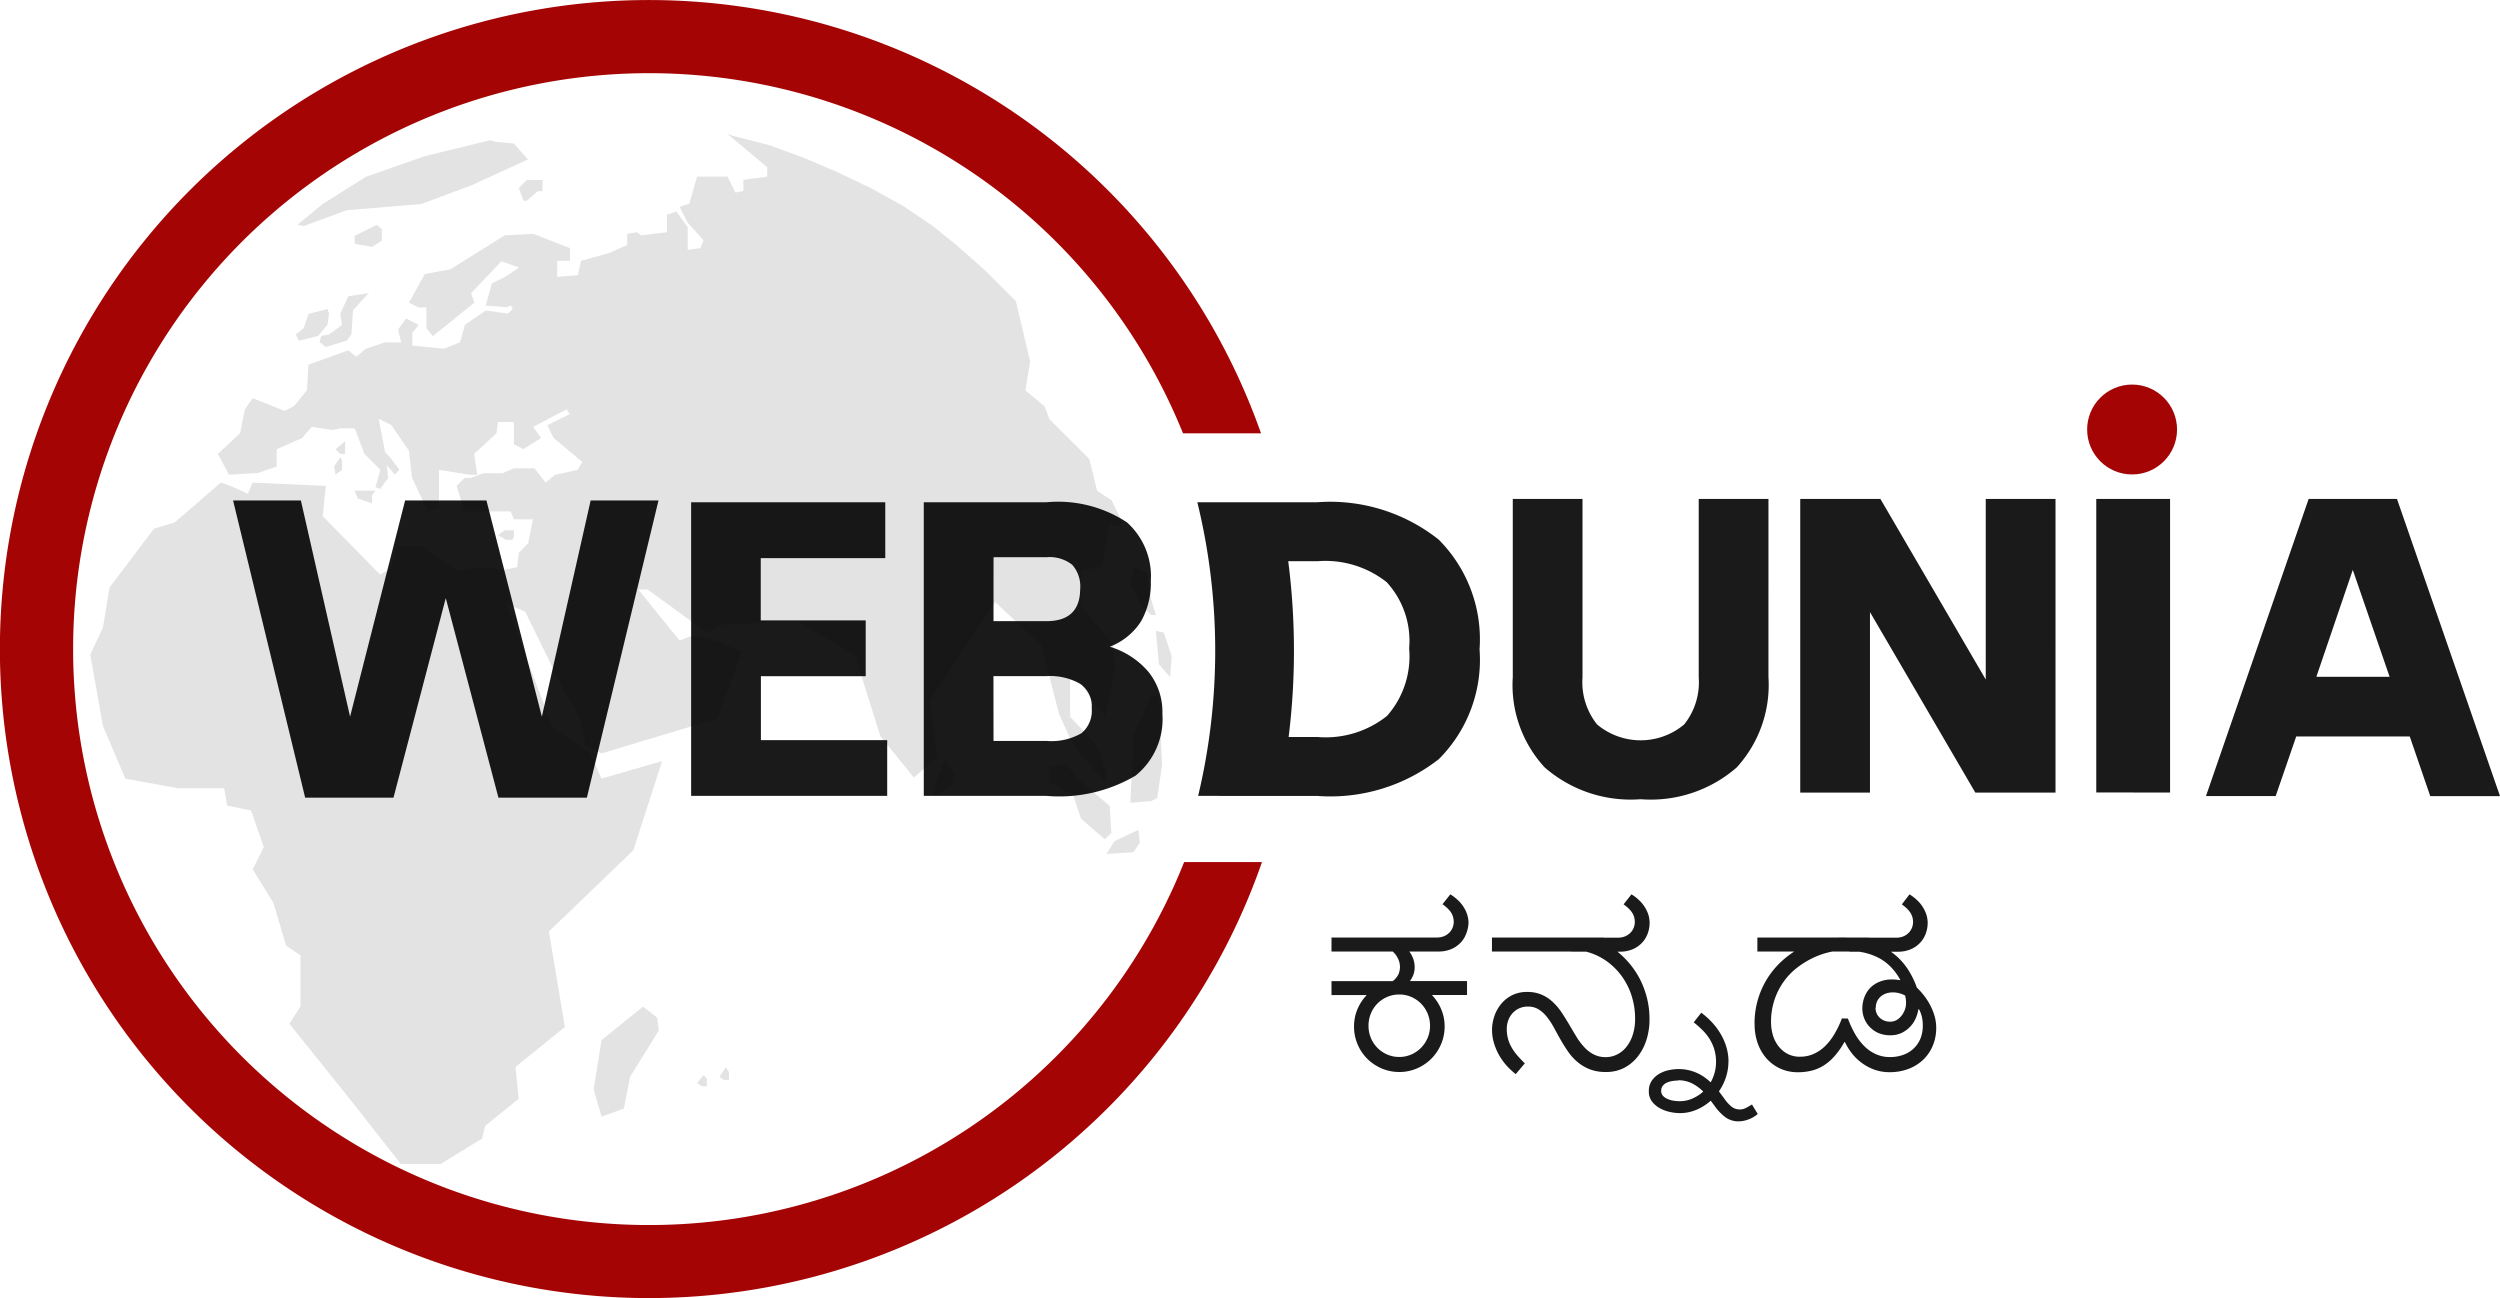
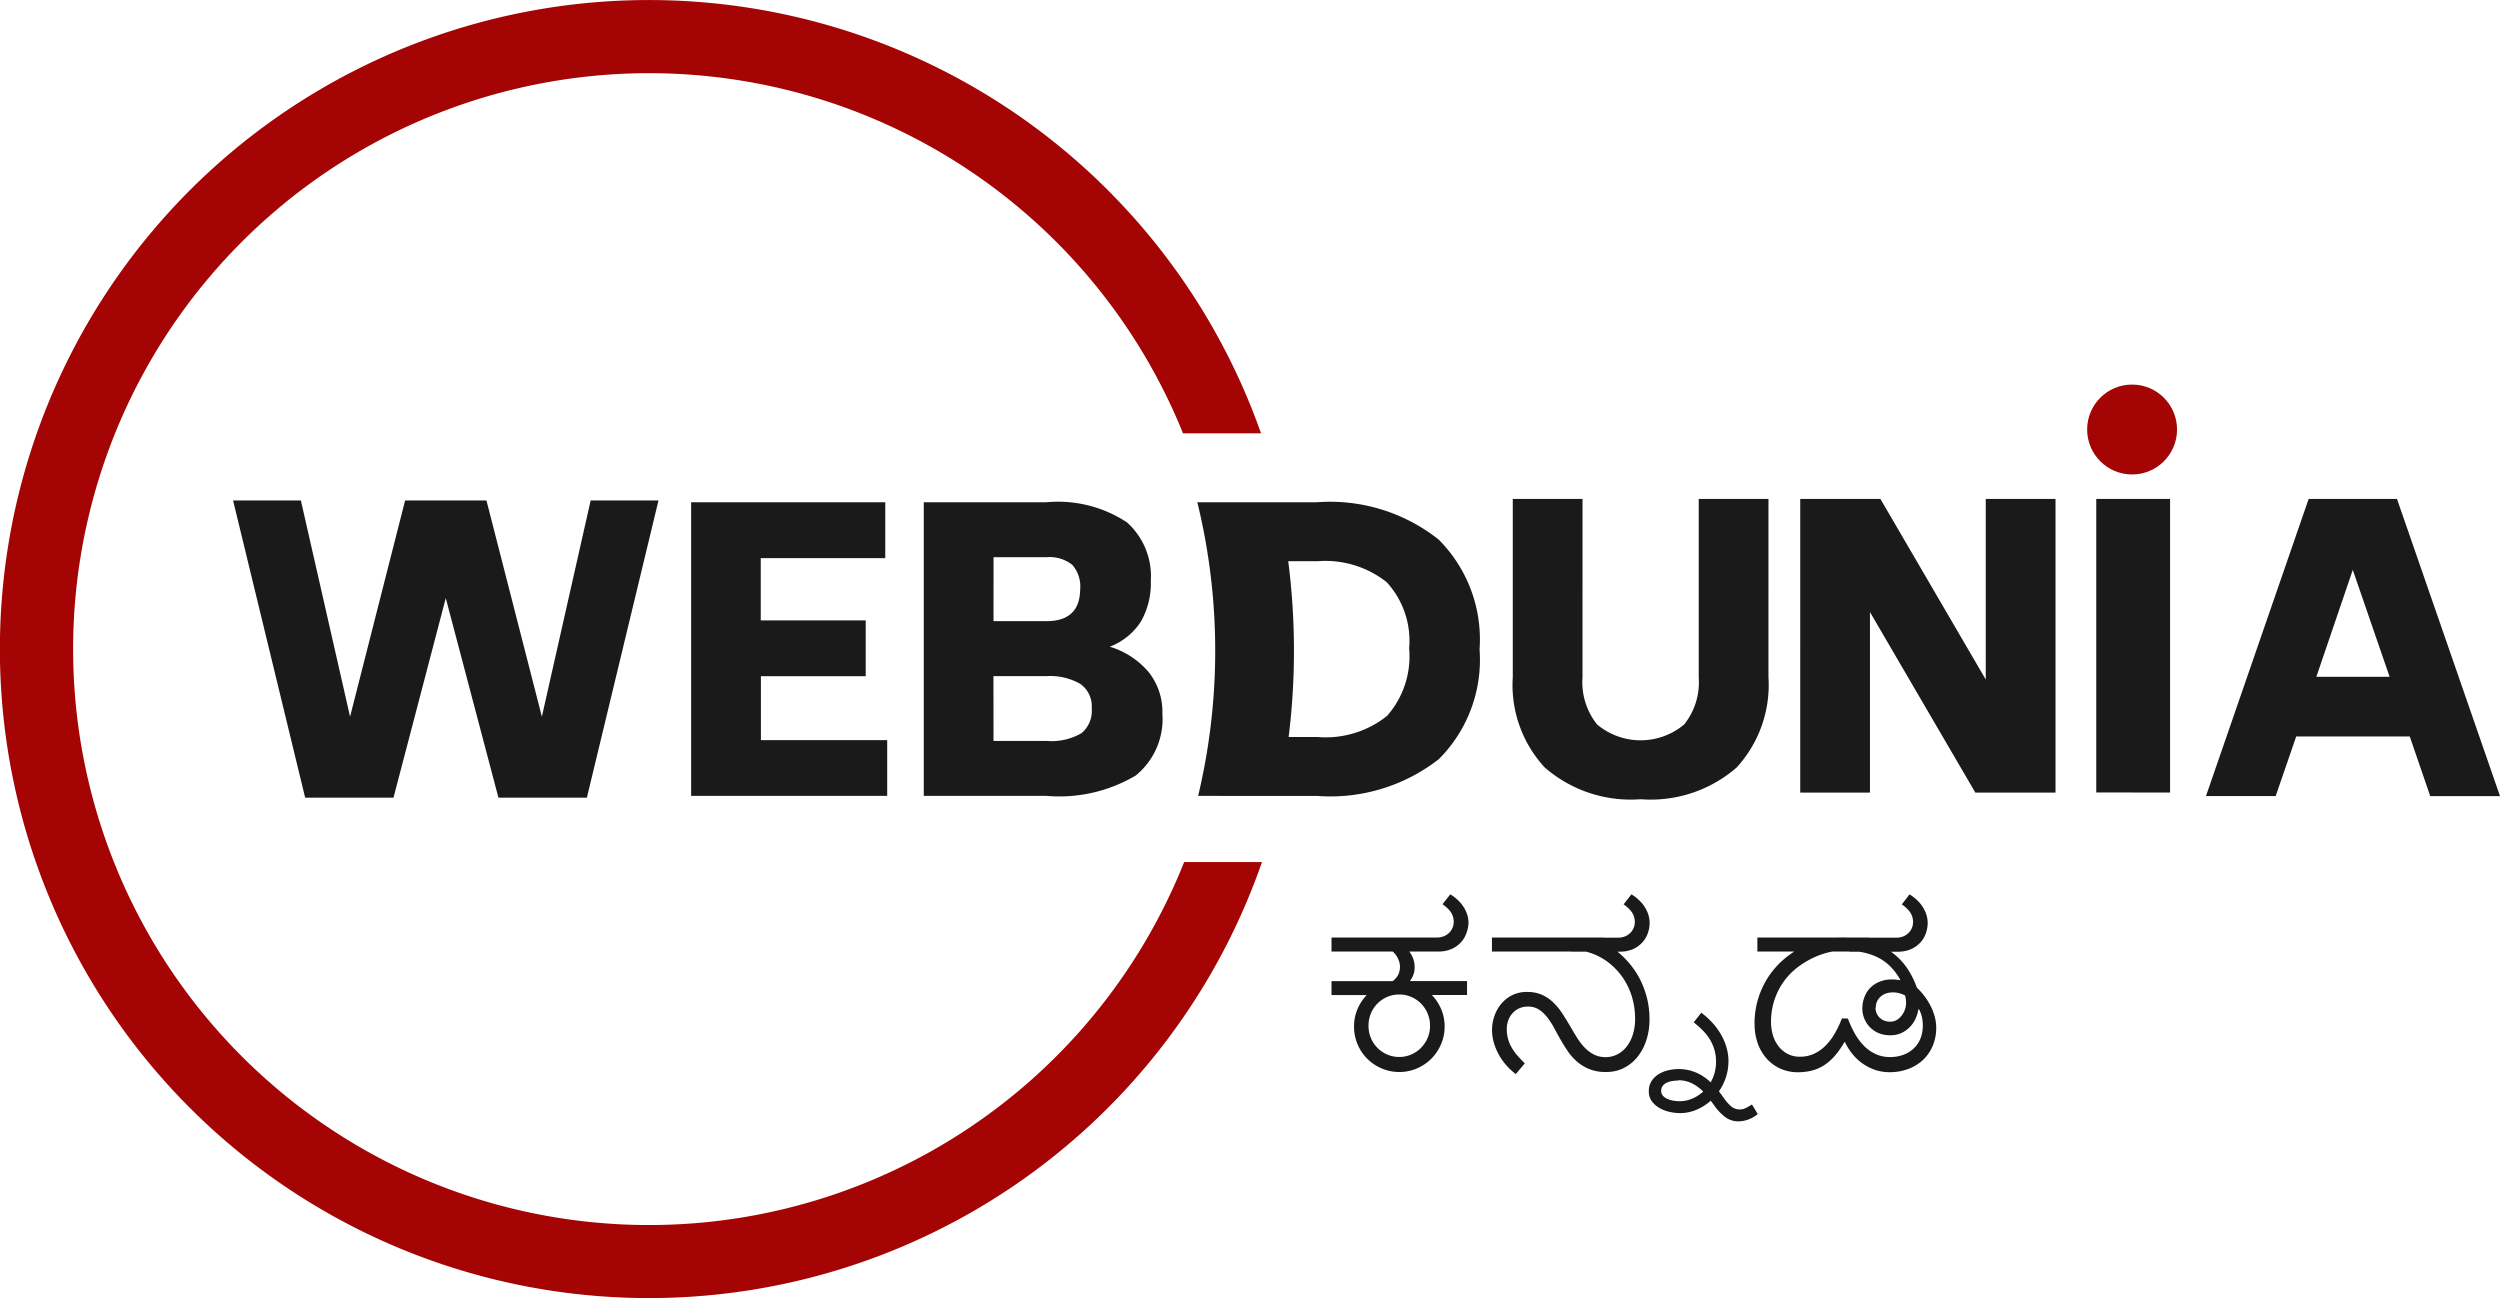
<svg xmlns="http://www.w3.org/2000/svg" width="80.306" height="41.7" viewBox="0 0 80.306 41.7">
  <defs>
    <clipPath id="clip-path">
-       <rect id="Rectangle_1" data-name="Rectangle 1" width="34.743" height="33.1" />
-     </clipPath>
+       </clipPath>
  </defs>
  <g id="kan-logo" transform="translate(0)">
    <g id="Group_80" data-name="Group 80" transform="translate(0)">
      <g id="Group_71" data-name="Group 71" transform="translate(0 0)">
        <path id="Union_4" data-name="Union 4" d="M42.133,8.624h0a3.9,3.9,0,0,1-1.026-2.9V0h2.24V5.724a2.179,2.179,0,0,0,.467,1.518,2.175,2.175,0,0,0,2.8,0,2.175,2.175,0,0,0,.466-1.518V0h2.24V5.724a3.926,3.926,0,0,1-1.02,2.9,4.2,4.2,0,0,1-3.087,1.021A4.2,4.2,0,0,1,42.133,8.624Zm-33.609.97L6.832,3.185,5.153,9.594H2.315L0,.049H2.178l1.58,6.944L5.526.049H8.139l1.78,6.944L11.486.049h2.179l-2.3,9.545Zm62.054-.049L69.92,7.628H66.273l-.66,1.916H63.374L66.672,0H69.51l3.309,9.545ZM66.92,5.712h2.353L68.09,2.278ZM31,9.538A20.086,20.086,0,0,0,30.974.105h3.853a5.612,5.612,0,0,1,3.9,1.2h0a4.54,4.54,0,0,1,1.313,3.528,4.511,4.511,0,0,1-1.307,3.523,5.657,5.657,0,0,1-3.908,1.183Zm2.908-1.892h.922a3.158,3.158,0,0,0,2.24-.679A2.892,2.892,0,0,0,37.778,4.8a2.785,2.785,0,0,0-.722-2.128A3.179,3.179,0,0,0,34.828,2h-.934A22.533,22.533,0,0,1,33.907,7.646ZM22.187,9.538V.105h3.945a4.016,4.016,0,0,1,2.582.647,2.323,2.323,0,0,1,.766,1.879,2.49,2.49,0,0,1-.311,1.294,2.062,2.062,0,0,1-1.008.821,2.621,2.621,0,0,1,1.245.81h0A2.049,2.049,0,0,1,29.852,6.9a2.336,2.336,0,0,1-.859,1.985,4.815,4.815,0,0,1-2.862.653Zm2.24-1.766h1.7a1.923,1.923,0,0,0,1.126-.248.935.935,0,0,0,.329-.8.879.879,0,0,0-.368-.784h0a1.95,1.95,0,0,0-1.089-.249h-1.7Zm0-3.847h1.7q1.071,0,1.084-1.021a1.051,1.051,0,0,0-.256-.79,1.175,1.175,0,0,0-.827-.243h-1.7ZM14.714,9.538V.105H20.95V1.9h-4v2h3.372V5.693H16.955V7.746h4.057V9.538Zm41.252-.105-3.385-5.8v5.8h-2.24V0h2.576L56.3,5.8V0h2.241V9.433Zm3.884-.005V0h2.371v9.43Z" transform="translate(7.487 16.028)" fill="#1a1a1a" />
        <g id="Group_4" data-name="Group 4" transform="translate(0 0)">
          <g id="Group_3" data-name="Group 3" transform="translate(2.896 4.301)" opacity="0.11">
            <g id="Group_2" data-name="Group 2">
              <g id="Group_1" data-name="Group 1" clip-path="url(#clip-path)">
-                 <path id="Path_1" data-name="Path 1" d="M848.5,118.551l1.28,1.074v.3l-.766.1v.36l-.257.051-.256-.514h-.974l-.252.87-.312.1.259.51.509.563-.1.256-.406.053v-.72l-.362-.509-.306.1v.565l-.82.1-.151-.1-.307.051v.357l-.561.256-.92.255-.1.46-.666.053v-.513h.409v-.409l-1.176-.459-.92.052L839.6,122.9l-.82.153-.51.921.307.152h.254v.664l.207.258,1.33-1.074-.1-.308.973-1.024.566.2-.46.31-.412.2-.2.714.666.053.153-.053.049.105-.15.153-.718-.1-.667.46-.155.561-.51.206-1.024-.1v-.409l.205-.255-.411-.206-.253.357.1.41H837.5l-.616.206-.307.258-.257-.208-1.277.46-.049.819-.413.511-.307.155-1.023-.408L833,127.4l-.152.766-.716.664.356.669.922-.053.611-.208v-.559l.818-.36.31-.357.668.1.252-.052h.46l.31.819.512.512-.156.561.156.054.254-.36-.048-.411.255.311.152-.157-.308-.409-.151-.154-.208-1.073.407.2.564.822.1.87.51,1.075.358-.1v-1.228l.976.157h.252l-.1-.669.718-.664.049-.361h.512v.718l.307.155.565-.36-.257-.357,1.075-.561.1.153-.716.355.2.412.922.77-.153.254-.717.157-.308.252-.356-.458h-.667l-.359.155h-.612l-.412.153h-.2l-.254.256.254.819h1.485l.1.254h.615l-.155.769-.3.306-.052.46-.463.1-.305-.05.412,1.124.613.258,1.328,2.711.41.665.205.92.508.256,3.737-1.124.768-2.149-.716-.31-.869-.2-.413.157-1.326-1.638h.3l1.9,1.381.508-.256,2.408-.1,1.839,1.074.82,2.61,1.076,1.331.767-.668L855,136.764l2.1-3.173,1.486,1.383.563,2.2.461,1.022,1.021,1.176.051-.307-.307-.87-.867-.92v-1.23l.254.054.869,1.176.308-1.432-.05-.921-1.026-1.179v-1.175l.667-.1.259-1.431.251.155.155-.155-.356-.716-.464-.308-.252-1.022-1.281-1.279-.155-.411-.616-.511.155-.921-.46-1.946-.972-.971-.92-.817-.765-.617-.975-.661-1.023-.563-1.072-.511-1.075-.462-1.124-.41-1.177-.3Zm-16.271,11.2-1.483,1.281-.665.2-1.431,1.894-.207,1.277-.41.872.41,2.3.717,1.687,1.688.307h1.484l.1.561.766.155.41,1.175-.358.716.667,1.078.409,1.376.46.308v1.638l-.356.561,2.094,2.61,1.485,1.892h1.282l1.329-.815.1-.41,1.074-.868-.1-1.024,1.585-1.283-.513-3.067,2.713-2.61.923-2.864-1.948.563-.355-.82-1.231-.869-1.479-3.942-.412-1.124h-.766l-.31.1-1.227-.822h-.767l-.207.717-.356.206L835.5,130.83l.1-.972-2.354-.105-.15.358-.563-.254Zm13.56,16.835-1.332,1.075-.254,1.584.254.873.717-.259.2-1.021.922-1.484-.05-.413Zm-4.911-27.833-2.1.514-1.891.662-1.38.87-.82.669.2.045,1.382-.51,2.4-.2,1.636-.612,1.79-.821-.459-.511-.561-.05Zm-3.635,2.715-.717.357v.255l.565.1.308-.206v-.359Zm4.812-1.436-.256.258.152.411h.1l.358-.31h.153v-.36Zm-5.066,3.633-.666.1-.258.561.056.359-.414.307-.257.05-.047.2.2.155.666-.206.153-.2.052-.768.41-.46Zm-1.332.512-.611.153-.156.459-.255.207.1.2.611-.153.307-.357.051-.359Zm.564,4.244-.308.259.152.151h.155v-.41Zm-.1.616-.056-.1-.2.3.049.261.208-.157Zm1.071.972h-.667l.1.256.46.153v-.255Zm4.451,1.277h-.305l-.206.155.26.152h.2l.051-.1Zm13.865,7.317-.205.46-.2.718.1.049.51-.357.1-.41-.153-.1Zm3.94.206-.613.049v.511l.768.411.254.766.767.665.208-.2-.05-.87-1.079-.919-.255-.361Zm2.66-2.2-.56,1.228-.105,2.2.665-.052.2-.1.155-1.073-.1-2.2Zm-.407,4.3-.769.361-.257.409.873-.052.2-.308Zm-.152-8.442-.105.513.306.665.359.36h.155l-.155-.511-.151-.869Zm.714,2.05.1,1.073.358.409.051-.665-.253-.766Zm-14.532,14.271-.205.256.157.1h.155v-.256Zm.718-.252-.205.307.153.1h.152v-.259Z" transform="translate(-828.03 -118.551)" fill-rule="evenodd" />
-               </g>
+                 </g>
            </g>
          </g>
          <path id="Path_2" data-name="Path 2" d="M855.9,131.125a18.5,18.5,0,1,1-.037-13.772h2.506a20.848,20.848,0,1,0,.031,13.772Z" transform="translate(-817.862 -103.434)" fill="#a50404" />
        </g>
        <circle id="Ellipse_1" data-name="Ellipse 1" cx="1.444" cy="1.444" r="1.444" transform="translate(67.044 12.353)" fill="#a50404" />
      </g>
      <path id="Path_123" data-name="Path 123" d="M4.084-25.38a.944.944,0,0,1,.177.261.8.8,0,0,1,.07.343.661.661,0,0,1-.04.228.852.852,0,0,1-.112.207H6.014v.446H4.884a1.525,1.525,0,0,1,.3.458,1.407,1.407,0,0,1,.11.555,1.417,1.417,0,0,1-.115.568,1.477,1.477,0,0,1-.312.466,1.483,1.483,0,0,1-.462.312,1.4,1.4,0,0,1-.567.115,1.417,1.417,0,0,1-.568-.115,1.478,1.478,0,0,1-.463-.312,1.454,1.454,0,0,1-.31-.464,1.435,1.435,0,0,1-.113-.568,1.426,1.426,0,0,1,.108-.555,1.5,1.5,0,0,1,.3-.458H1.66v-.446H3.625a.605.605,0,0,0,.192-.235.636.636,0,0,0,.043-.231.63.63,0,0,0-.072-.275.676.676,0,0,0-.213-.251v-.048Zm-.248,1.47a.961.961,0,0,0-.39.079,1,1,0,0,0-.314.215.979.979,0,0,0-.208.319,1.024,1.024,0,0,0-.075.393,1,1,0,0,0,.075.388.984.984,0,0,0,.209.317,1,1,0,0,0,.314.216.961.961,0,0,0,.39.079.951.951,0,0,0,.386-.079,1,1,0,0,0,.314-.216,1.007,1.007,0,0,0,.211-.318.982.982,0,0,0,.077-.388,1,1,0,0,0-.077-.393,1,1,0,0,0-.211-.319,1,1,0,0,0-.314-.215.951.951,0,0,0-.386-.078Zm1.641-3.218a1.464,1.464,0,0,1,.276.218,1.11,1.11,0,0,1,.179.237,1,1,0,0,1,.1.24.941.941,0,0,1,.029.225A1,1,0,0,1,6-25.9a.853.853,0,0,1-.17.3.908.908,0,0,1-.3.222,1.038,1.038,0,0,1-.446.087H3.545v-.45h1.49a.6.6,0,0,0,.248-.046.519.519,0,0,0,.17-.119.479.479,0,0,0,.1-.16.494.494,0,0,0,.033-.173.568.568,0,0,0-.029-.186.559.559,0,0,0-.079-.151.844.844,0,0,0-.115-.125,1.6,1.6,0,0,0-.137-.11ZM3.733-25.291H1.66v-.45H3.734Zm6.738,3.87a1.386,1.386,0,0,1-.525-.091,1.426,1.426,0,0,1-.395-.239,1.719,1.719,0,0,1-.3-.337q-.129-.189-.24-.385T8.8-22.856a2.284,2.284,0,0,0-.222-.336,1.07,1.07,0,0,0-.263-.239.624.624,0,0,0-.34-.091.66.66,0,0,0-.3.063.665.665,0,0,0-.213.165.693.693,0,0,0-.129.228.79.79,0,0,0-.043.254,1.245,1.245,0,0,0,.038.316,1.176,1.176,0,0,0,.112.276,1.618,1.618,0,0,0,.182.259,3.446,3.446,0,0,0,.248.261l-.291.347a2.219,2.219,0,0,1-.318-.3,1.944,1.944,0,0,1-.24-.35,1.833,1.833,0,0,1-.151-.378,1.455,1.455,0,0,1-.053-.386,1.372,1.372,0,0,1,.077-.455,1.241,1.241,0,0,1,.222-.393,1.09,1.09,0,0,1,.355-.277,1.064,1.064,0,0,1,.479-.1,1.136,1.136,0,0,1,.465.089,1.262,1.262,0,0,1,.357.237,1.926,1.926,0,0,1,.282.335q.125.189.24.385t.229.385a2.144,2.144,0,0,0,.251.337,1.121,1.121,0,0,0,.306.237.833.833,0,0,0,.393.089.807.807,0,0,0,.347-.079.878.878,0,0,0,.3-.234,1.207,1.207,0,0,0,.211-.386,1.634,1.634,0,0,0,.081-.538,2.4,2.4,0,0,0-.11-.728,2.21,2.21,0,0,0-.314-.63,2.142,2.142,0,0,0-.491-.489,1.975,1.975,0,0,0-.641-.3l.062-.45a1.956,1.956,0,0,1,.493.167,2.414,2.414,0,0,1,.46.3,2.714,2.714,0,0,1,.4.407,2.655,2.655,0,0,1,.319.5,2.88,2.88,0,0,1,.21.587,2.767,2.767,0,0,1,.075.652,2.114,2.114,0,0,1-.112.707,1.645,1.645,0,0,1-.3.538,1.348,1.348,0,0,1-.447.342A1.257,1.257,0,0,1,10.471-21.421Zm.824-5.707a1.464,1.464,0,0,1,.276.218,1.11,1.11,0,0,1,.179.237,1,1,0,0,1,.1.24.941.941,0,0,1,.029.225,1,1,0,0,1-.053.313.853.853,0,0,1-.17.3.908.908,0,0,1-.3.222,1.039,1.039,0,0,1-.446.087H9.363v-.45h1.489a.6.6,0,0,0,.248-.046.519.519,0,0,0,.17-.119.479.479,0,0,0,.1-.16.494.494,0,0,0,.033-.173.568.568,0,0,0-.029-.186.559.559,0,0,0-.079-.151.844.844,0,0,0-.115-.125,1.6,1.6,0,0,0-.137-.11ZM10.4-25.291H6.814v-.45H10.4Zm4.011,3.52a1.661,1.661,0,0,1-.081.519,1.711,1.711,0,0,1-.225.453l.165.223a1.27,1.27,0,0,0,.248.275.423.423,0,0,0,.261.083.408.408,0,0,0,.179-.041,2.065,2.065,0,0,0,.208-.119l.186.306a.955.955,0,0,1-.309.179.926.926,0,0,1-.3.058.711.711,0,0,1-.429-.132,1.652,1.652,0,0,1-.362-.384l-.11-.148a1.617,1.617,0,0,1-.46.292,1.364,1.364,0,0,1-.532.107,1.556,1.556,0,0,1-.314-.036,1.163,1.163,0,0,1-.326-.12.813.813,0,0,1-.256-.218.525.525,0,0,1-.1-.33.579.579,0,0,1,.093-.335.732.732,0,0,1,.235-.22,1.034,1.034,0,0,1,.309-.12,1.488,1.488,0,0,1,.314-.036,1.431,1.431,0,0,1,.321.034,1.469,1.469,0,0,1,.278.093,1.4,1.4,0,0,1,.237.136,2.042,2.042,0,0,1,.2.163,1.393,1.393,0,0,0,.125-.306,1.288,1.288,0,0,0,.046-.35,1.369,1.369,0,0,0-.055-.4,1.406,1.406,0,0,0-.151-.335,1.551,1.551,0,0,0-.228-.285,3.539,3.539,0,0,0-.283-.251l.243-.309a2.459,2.459,0,0,1,.4.371,2.118,2.118,0,0,1,.272.4,1.791,1.791,0,0,1,.153.4A1.638,1.638,0,0,1,14.413-21.771Zm-1.613.625a1.14,1.14,0,0,0-.2.017.655.655,0,0,0-.175.055.336.336,0,0,0-.125.1.265.265,0,0,0-.048.161.228.228,0,0,0,.052.151.405.405,0,0,0,.136.1.715.715,0,0,0,.192.06,1.285,1.285,0,0,0,.222.019,1,1,0,0,0,.392-.081,1.27,1.27,0,0,0,.357-.228,1.4,1.4,0,0,0-.359-.263.974.974,0,0,0-.445-.1Zm6.338-2.345a.433.433,0,0,0,.132.326.473.473,0,0,0,.342.127.389.389,0,0,0,.217-.06.583.583,0,0,0,.156-.148.664.664,0,0,0,.1-.19.639.639,0,0,0,.033-.192.927.927,0,0,0-.031-.251.935.935,0,0,0-.186-.072.8.8,0,0,0-.213-.027.675.675,0,0,0-.2.031.517.517,0,0,0-.173.093.471.471,0,0,0-.122.153.459.459,0,0,0-.046.211Zm-3.887.522a2.722,2.722,0,0,1,.112-.792,2.714,2.714,0,0,1,.307-.677,2.711,2.711,0,0,1,.464-.551,2.9,2.9,0,0,1,.577-.41,2.934,2.934,0,0,1,.649-.255,2.667,2.667,0,0,1,.68-.089A3.005,3.005,0,0,1,19-25.6a2.356,2.356,0,0,1,.7.367,2.094,2.094,0,0,1,.477.517,2.734,2.734,0,0,1,.286.586,2.059,2.059,0,0,1,.264.3,2.065,2.065,0,0,1,.19.313,1.787,1.787,0,0,1,.117.307,1.349,1.349,0,0,1,.048.285,1.477,1.477,0,0,1-.087.606,1.346,1.346,0,0,1-.3.477,1.4,1.4,0,0,1-.483.314,1.655,1.655,0,0,1-.621.113,1.431,1.431,0,0,1-.5-.084,1.6,1.6,0,0,1-.409-.222,1.617,1.617,0,0,1-.314-.31,1.885,1.885,0,0,1-.215-.352h-.017a2.631,2.631,0,0,1-.321.457,1.612,1.612,0,0,1-.35.3,1.34,1.34,0,0,1-.388.163,1.83,1.83,0,0,1-.434.05,1.34,1.34,0,0,1-.573-.12,1.318,1.318,0,0,1-.44-.328,1.482,1.482,0,0,1-.282-.491A1.825,1.825,0,0,1,15.251-22.969Zm3-.168a3.206,3.206,0,0,0,.22.479,1.877,1.877,0,0,0,.292.393,1.266,1.266,0,0,0,.371.264,1.067,1.067,0,0,0,.457.1,1.226,1.226,0,0,0,.47-.083.946.946,0,0,0,.33-.22.9.9,0,0,0,.2-.319,1.121,1.121,0,0,0,.065-.381,1.357,1.357,0,0,0-.026-.273,1.021,1.021,0,0,0-.095-.259l-.021,0a1.173,1.173,0,0,1-.075.266.939.939,0,0,1-.168.271.941.941,0,0,1-.273.212.819.819,0,0,1-.386.086.949.949,0,0,1-.384-.073.858.858,0,0,1-.283-.2.827.827,0,0,1-.173-.275.864.864,0,0,1-.058-.31,1.017,1.017,0,0,1,.064-.359.871.871,0,0,1,.184-.3.877.877,0,0,1,.3-.2,1.009,1.009,0,0,1,.4-.075l.065,0,.083.007.077.009.046.005,0-.007a1.885,1.885,0,0,0-.31-.422,1.554,1.554,0,0,0-.4-.294,1.983,1.983,0,0,0-.507-.172,3.15,3.15,0,0,0-.623-.057,2.065,2.065,0,0,0-.443.055,2.516,2.516,0,0,0-.5.173,2.831,2.831,0,0,0-.5.3,2.142,2.142,0,0,0-.44.441,2.227,2.227,0,0,0-.31.591,2.224,2.224,0,0,0-.119.749,1.461,1.461,0,0,0,.055.393,1.078,1.078,0,0,0,.17.354.92.92,0,0,0,.29.256.827.827,0,0,0,.416.1,1.066,1.066,0,0,0,.438-.089,1.286,1.286,0,0,0,.368-.252,1.849,1.849,0,0,0,.3-.389,3.03,3.03,0,0,0,.239-.5Zm1.978-3.99a1.464,1.464,0,0,1,.276.218,1.11,1.11,0,0,1,.179.237,1,1,0,0,1,.1.24.941.941,0,0,1,.029.225,1,1,0,0,1-.053.313.853.853,0,0,1-.17.3.908.908,0,0,1-.3.222,1.038,1.038,0,0,1-.446.087H18.3v-.45h1.49a.6.6,0,0,0,.248-.046.519.519,0,0,0,.17-.119.479.479,0,0,0,.1-.16.494.494,0,0,0,.033-.173.568.568,0,0,0-.029-.186.559.559,0,0,0-.079-.151.844.844,0,0,0-.115-.125,1.6,1.6,0,0,0-.137-.11Zm-1.3,1.837H15.34v-.45h3.588Z" transform="translate(41.111 55.856)" fill="#1a1a1a" />
    </g>
  </g>
</svg>